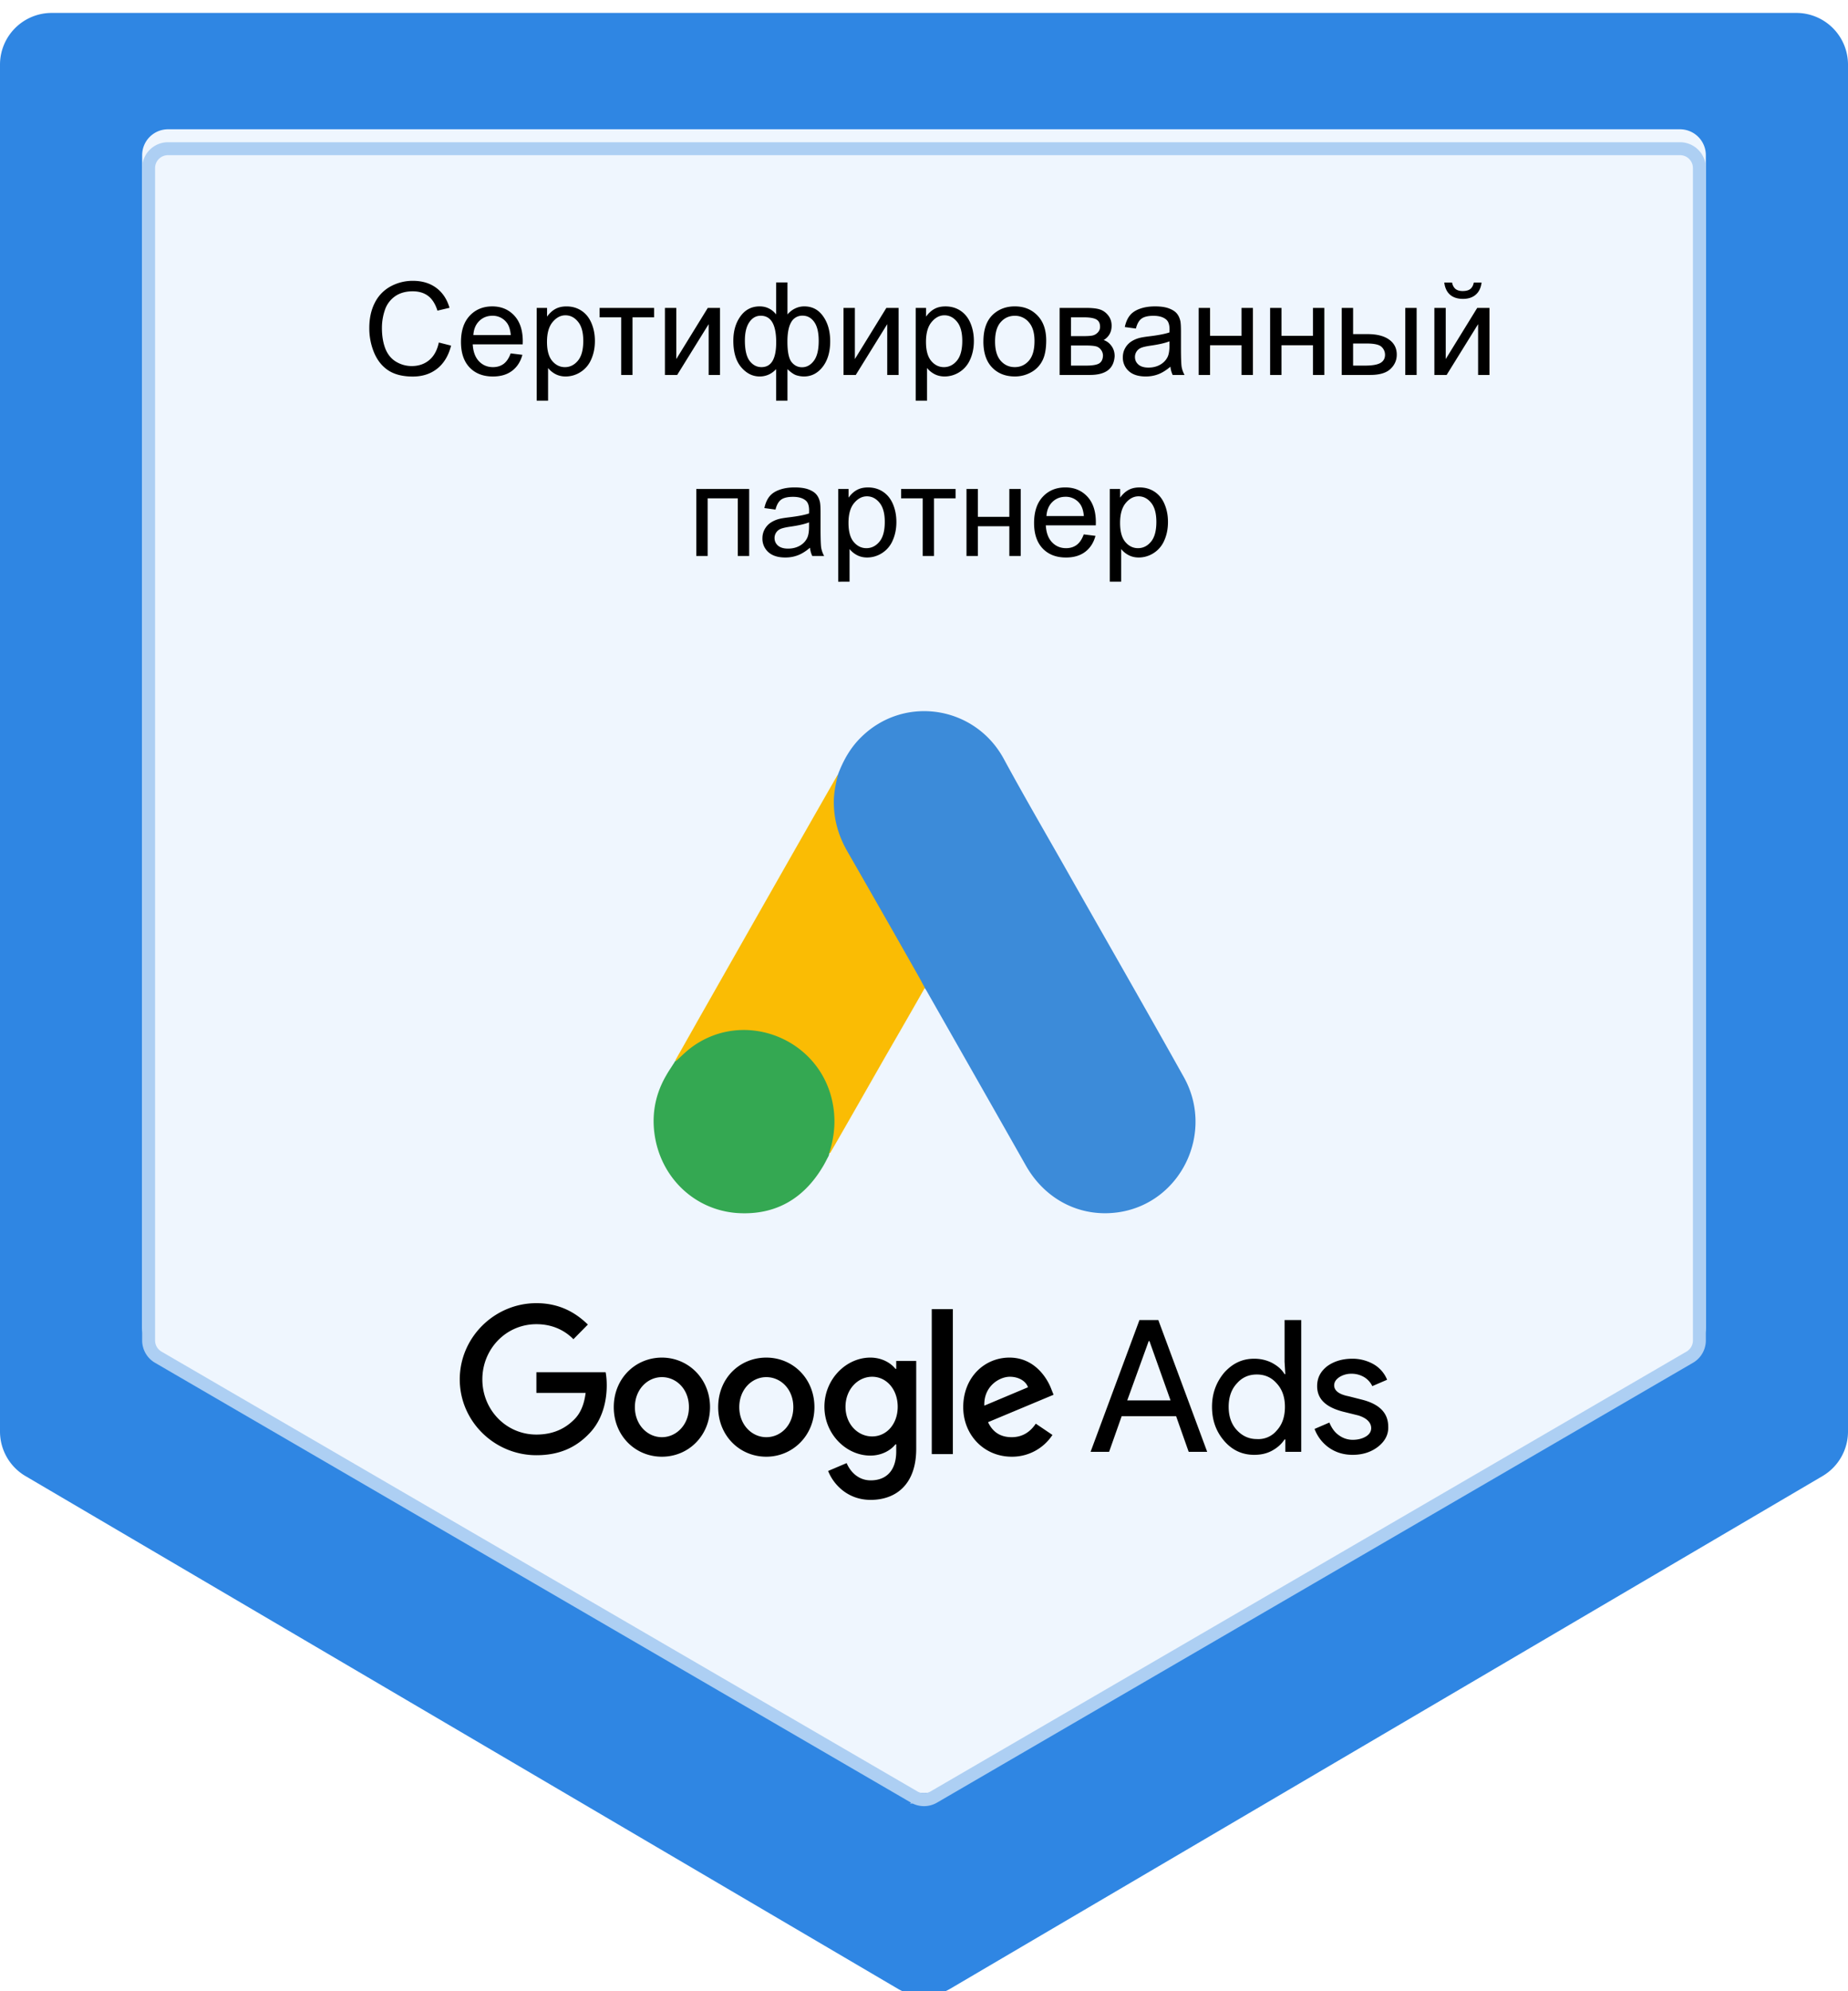
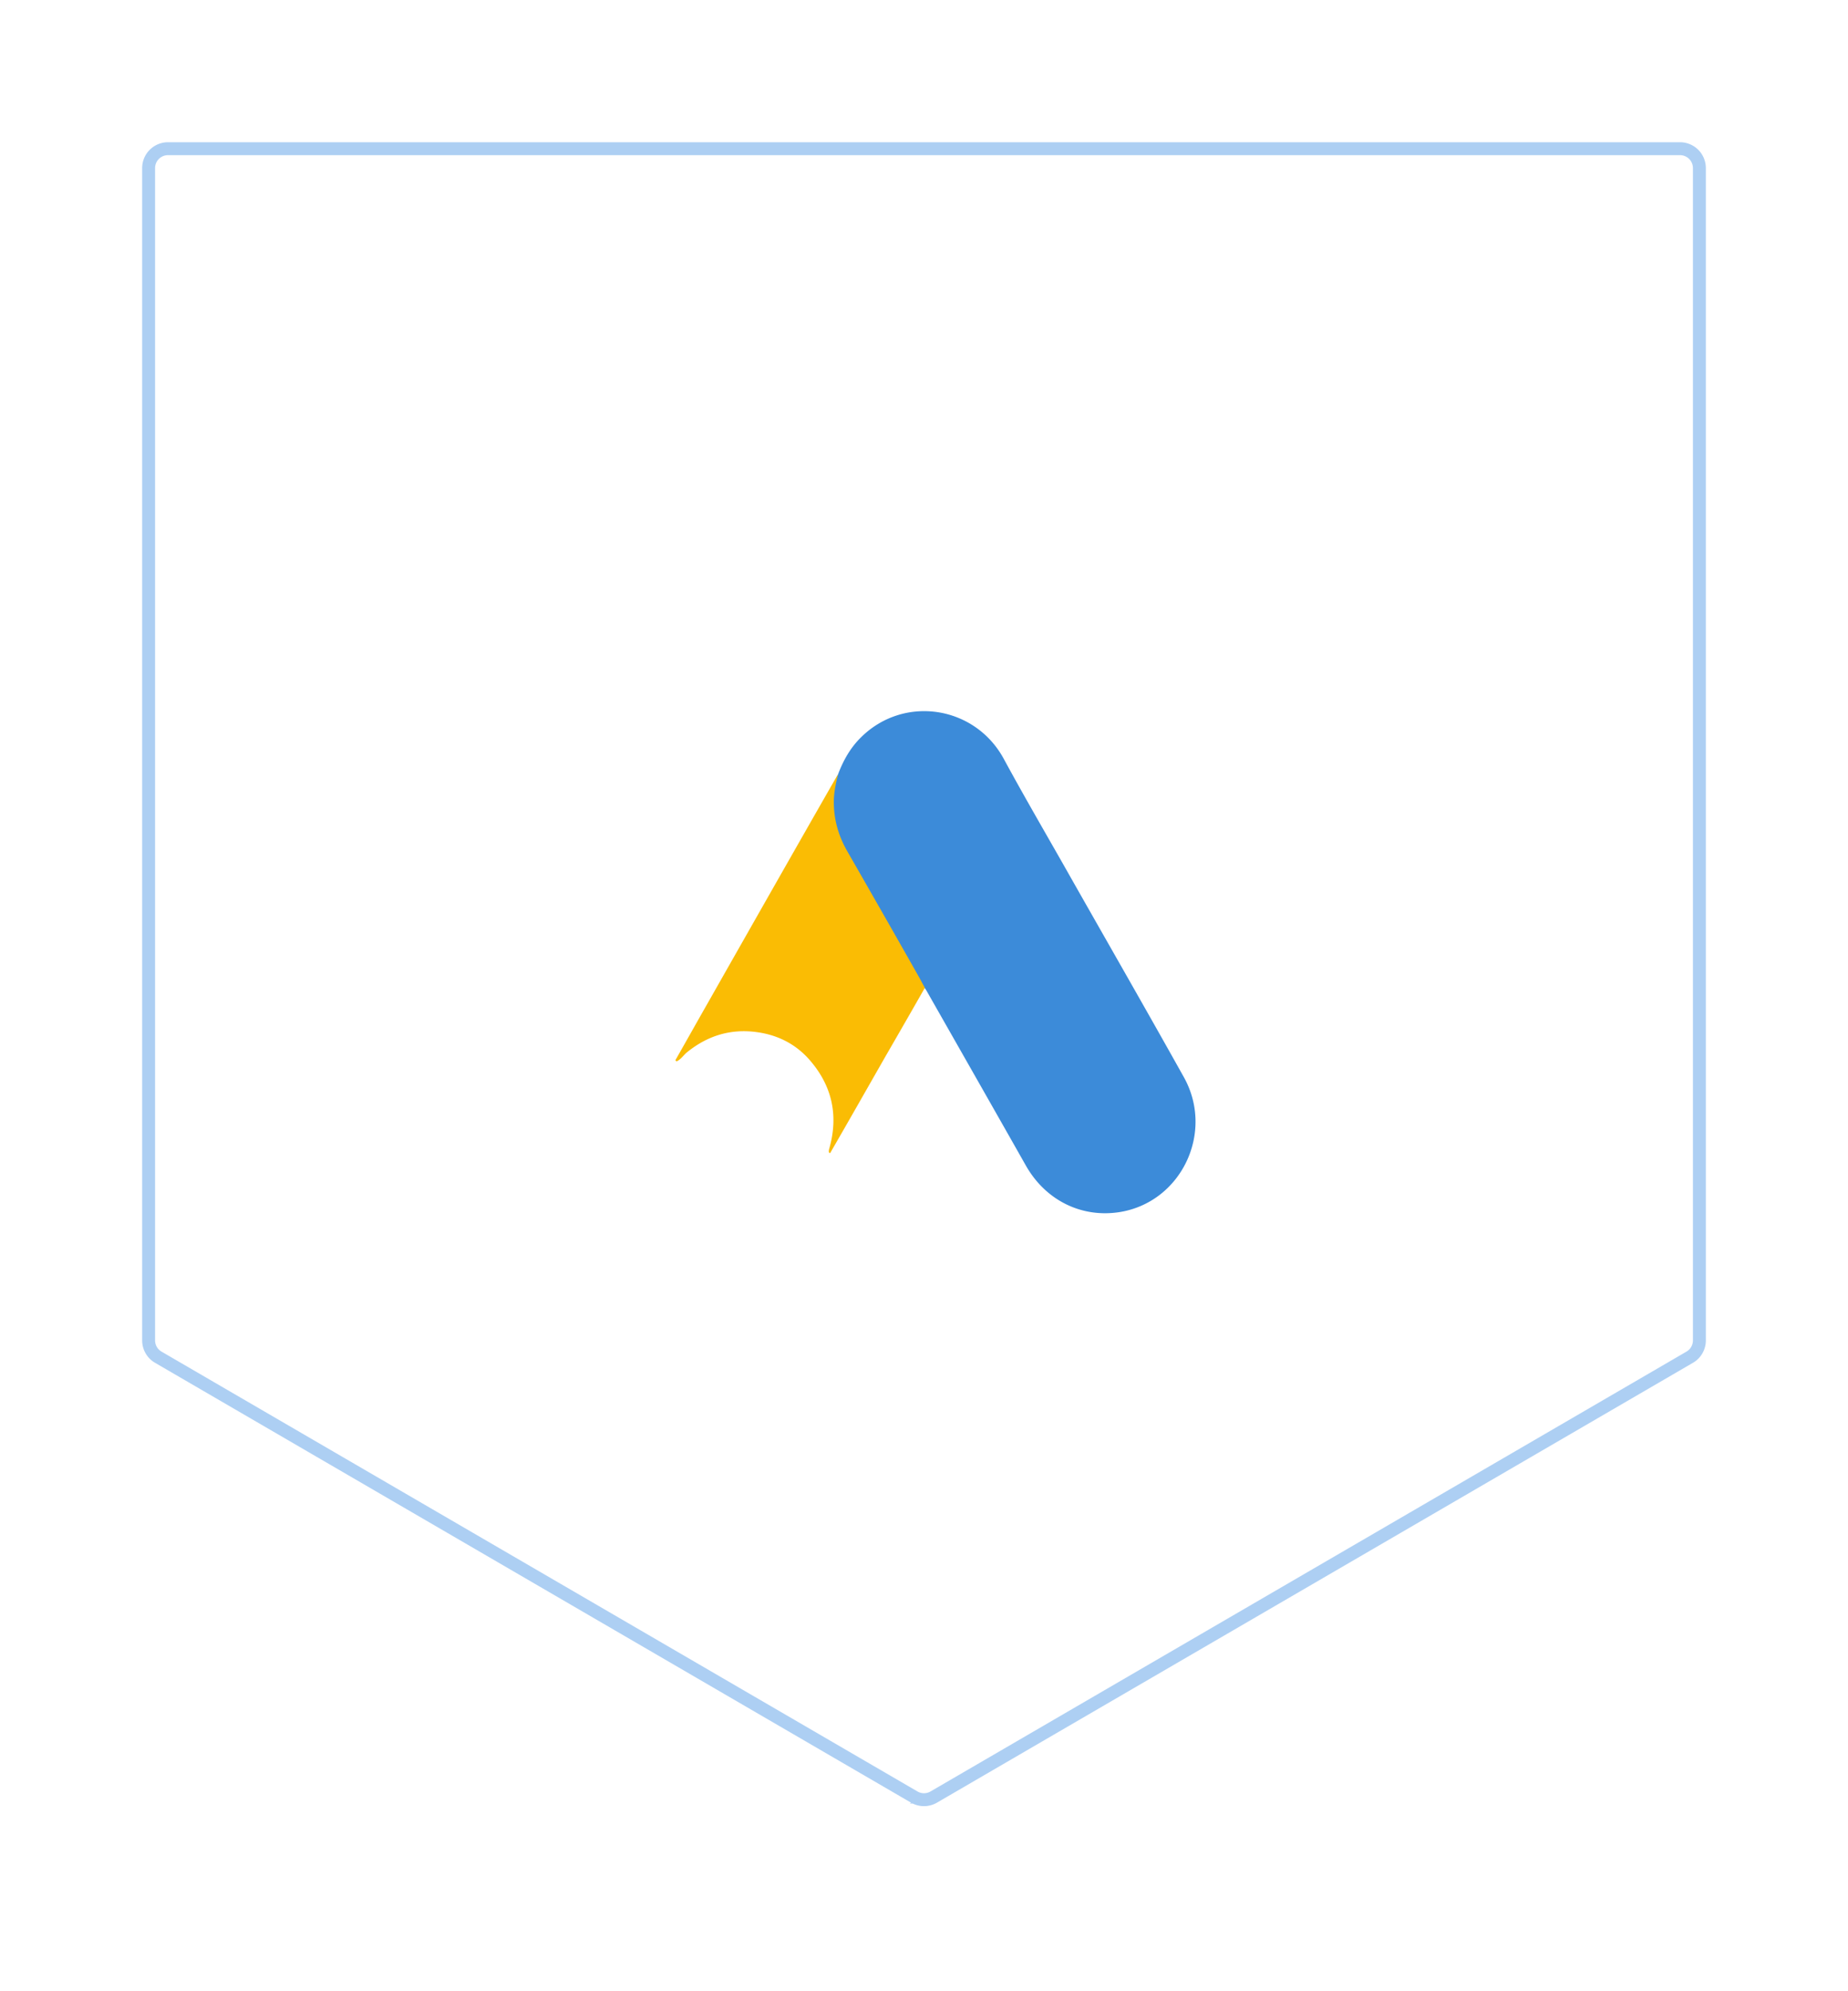
<svg xmlns="http://www.w3.org/2000/svg" width="143" height="154" fill="none">
  <g filter="url(#a)">
-     <path fill="url(#b)" d="M0 4a4 4 0 0 1 4-4h135a4 4 0 0 1 4 4v105.711c0 1.418-.751 2.73-1.974 3.449l-67.5 39.65a4 4 0 0 1-4.052 0l-67.5-39.65A4 4 0 0 1 0 109.711z" />
-   </g>
+     </g>
  <g filter="url(#c)">
-     <path fill="url(#d)" d="M11 13a2 2 0 0 1 2-2h117a2 2 0 0 1 2 2v90.668c0 .712-.379 1.37-.995 1.729l-58.5 34.018a2 2 0 0 1-2.01 0l-58.5-34.018a2 2 0 0 1-.995-1.729z" />
-   </g>
+     </g>
  <path stroke="#ADCFF3" d="M13 11.5h117a1.5 1.5 0 0 1 1.5 1.5v90.668c0 .534-.284 1.028-.746 1.296l-58.5 34.019a1.5 1.5 0 0 1-1.508 0l-58.5-34.019a1.5 1.5 0 0 1-.746-1.296V13a1.5 1.5 0 0 1 1.5-1.5Z" />
  <path fill="#3C8BD9" d="M64.847 59.89c.405-1.078.963-2.071 1.79-2.876 3.31-3.27 8.782-2.448 11.028 1.66 1.689 3.116 3.479 6.163 5.218 9.244 2.905 5.118 5.844 10.236 8.715 15.371 2.415 4.297-.203 9.723-5 10.459-2.938.445-5.69-.925-7.21-3.595-2.55-4.502-5.117-9.004-7.668-13.488a1.6 1.6 0 0 0-.185-.274c-.27-.223-.389-.548-.558-.839-1.131-2.02-2.296-4.022-3.428-6.025-.726-1.301-1.486-2.585-2.212-3.886a7.17 7.17 0 0 1-.929-3.766c.05-.684.135-1.369.44-1.985" />
  <path fill="#FABC04" d="M64.847 59.89c-.152.616-.287 1.232-.32 1.883-.051 1.437.303 2.773 1.013 4.022 1.857 3.235 3.715 6.487 5.556 9.74.169.29.304.582.473.856a862 862 0 0 1-3.057 5.323c-1.419 2.482-2.837 4.981-4.273 7.463-.067 0-.084-.034-.101-.085-.017-.137.034-.257.068-.394.692-2.568.118-4.844-1.622-6.795-1.064-1.182-2.415-1.85-3.968-2.072-2.027-.29-3.817.24-5.421 1.524-.287.222-.473.547-.81.719-.069 0-.102-.035-.12-.086.812-1.42 1.605-2.841 2.416-4.262 3.344-5.888 6.687-11.777 10.048-17.648.034-.069.085-.12.118-.188" />
-   <path fill="#34A852" d="M52.333 82.04c.321-.291.625-.6.963-.873 4.104-3.287 10.268-.907 11.163 4.296.22 1.25.101 2.448-.27 3.646a2 2 0 0 1-.068.291c-.152.274-.287.565-.456.839-1.503 2.516-3.715 3.766-6.62 3.577-3.327-.24-5.945-2.773-6.4-6.128-.22-1.626.1-3.15.928-4.553.17-.308.372-.582.558-.89.084-.068.05-.205.202-.205" />
-   <path fill="#000" d="M41.507 100.786c-3.237 0-5.93 2.642-5.93 5.894s2.693 5.865 5.93 5.865c1.748 0 3.037-.581 4.068-1.655 1.06-1.074 1.375-2.555 1.375-3.746 0-.377-.029-.726-.086-1.016h-5.357v1.597h3.81c-.114.9-.4 1.568-.86 2.033-.543.551-1.431 1.19-2.95 1.19-2.349 0-4.182-1.916-4.182-4.268s1.833-4.268 4.182-4.268c1.26 0 2.206.493 2.865 1.161l1.117-1.132c-.945-.929-2.206-1.655-3.982-1.655m9.711 4.21c-2.033 0-3.724 1.597-3.724 3.832 0 2.207 1.662 3.833 3.724 3.833s3.724-1.626 3.724-3.833c0-2.206-1.69-3.832-3.724-3.832m0 6.155c-1.117 0-2.09-.958-2.09-2.323s.973-2.322 2.09-2.322c1.118 0 2.092.929 2.092 2.322 0 1.365-.974 2.323-2.092 2.323m8.079-6.155c-2.063 0-3.724 1.597-3.724 3.832 0 2.207 1.661 3.833 3.724 3.833 2.034 0 3.724-1.626 3.724-3.833 0-2.206-1.662-3.832-3.724-3.832m0 6.155c-1.118 0-2.091-.958-2.091-2.323s.973-2.322 2.09-2.322c1.118 0 2.092.929 2.092 2.322 0 1.365-.945 2.323-2.091 2.323m8.05-6.155c-1.863 0-3.553 1.655-3.553 3.803 0 2.12 1.69 3.775 3.552 3.775.888 0 1.576-.407 1.948-.871h.057v.552c0 1.451-.744 2.235-1.976 2.235-1.003 0-1.604-.726-1.862-1.335l-1.432.609c.4 1.017 1.49 2.236 3.294 2.236 1.92 0 3.523-1.161 3.523-3.949v-6.794h-1.547v.61h-.057c-.372-.465-1.06-.871-1.948-.871m.142 6.097c-1.117 0-2.062-.958-2.062-2.294 0-1.335.945-2.322 2.062-2.322 1.118 0 1.977.987 1.977 2.322 0 1.336-.86 2.294-1.977 2.294m4.612-9.843h1.633v11.208h-1.632zm6.016 3.746c-1.948 0-3.58 1.539-3.58 3.832 0 2.149 1.604 3.833 3.752 3.833a3.73 3.73 0 0 0 3.151-1.684l-1.289-.871c-.43.639-1.031 1.045-1.862 1.045-.86 0-1.46-.377-1.833-1.161l5.07-2.12-.172-.435c-.315-.842-1.289-2.439-3.237-2.439m-1.948 3.716c-.057-1.481 1.146-2.235 1.977-2.235.659 0 1.232.319 1.403.813zM84.39 112.284l3.782-10.192h1.46l3.782 10.192h-1.432l-.974-2.759h-4.211l-.974 2.759zm2.837-3.978h3.351l-1.633-4.588h-.057zM94.732 111.442c-.63-.726-.945-1.597-.945-2.643 0-1.016.315-1.887.945-2.642.659-.726 1.404-1.074 2.32-1.074.516 0 .974.116 1.375.319.43.233.745.494.974.871h.058l-.058-.958v-3.223h1.289v10.192h-1.231v-.959H99.4c-.229.349-.544.639-.974.872s-.888.319-1.375.319c-.916 0-1.69-.349-2.32-1.074m4.068-.813c.43-.465.63-1.075.63-1.83 0-.725-.2-1.335-.63-1.8q-.602-.697-1.547-.697t-1.547.697c-.43.465-.63 1.075-.63 1.8s.2 1.336.63 1.801q.645.696 1.547.696a1.84 1.84 0 0 0 1.547-.667M106.649 111.877c-.516.407-1.175.639-1.977.639-.687 0-1.289-.174-1.833-.552a3.1 3.1 0 0 1-1.117-1.452l1.145-.493c.172.406.401.755.745.987.315.232.688.348 1.06.348q.602 0 1.031-.261c.287-.174.401-.406.401-.639 0-.435-.343-.784-1.002-.987l-1.175-.29c-1.346-.349-2.005-.987-2.005-1.975 0-.638.258-1.132.774-1.538.515-.378 1.174-.581 1.948-.581a3.3 3.3 0 0 1 1.661.435 2.43 2.43 0 0 1 1.031 1.191l-1.146.493a1.63 1.63 0 0 0-.63-.696 1.9 1.9 0 0 0-1.002-.262 1.7 1.7 0 0 0-.917.262c-.258.174-.401.377-.401.638 0 .407.372.697 1.117.842l1.031.262c1.375.348 2.034 1.045 2.034 2.09.029.61-.258 1.133-.773 1.539M33.958 26.49l.947.24q-.297 1.166-1.074 1.782-.771.61-1.89.61-1.157 0-1.884-.469-.723-.473-1.104-1.367a4.9 4.9 0 0 1-.376-1.919q0-1.118.425-1.948a2.93 2.93 0 0 1 1.216-1.265 3.55 3.55 0 0 1 1.738-.434q1.074 0 1.807.547.732.546 1.02 1.538l-.932.22q-.249-.781-.723-1.138t-1.192-.357q-.825 0-1.381.396a2.1 2.1 0 0 0-.777 1.064q-.224.664-.224 1.372 0 .913.263 1.597.27.679.83 1.016.562.336 1.216.336.796 0 1.348-.459.552-.458.747-1.362m5.557.84.908.112q-.215.797-.796 1.236-.58.44-1.484.44-1.138 0-1.807-.7-.664-.702-.664-1.967 0-1.309.674-2.031t1.748-.723q1.04 0 1.699.708.66.708.66 1.992 0 .078-.006.235H36.58q.05.855.483 1.308.435.454 1.084.454.484 0 .826-.253.34-.255.542-.81m-2.886-1.42h2.895q-.059-.655-.332-.982a1.35 1.35 0 0 0-1.089-.508q-.605 0-1.02.405-.41.406-.454 1.084m4.902 5.077v-7.172h.801v.673q.283-.395.64-.59.355-.2.864-.2.664 0 1.172.341.508.342.766.967.26.62.26 1.362 0 .796-.289 1.436a2.15 2.15 0 0 1-.83.976 2.13 2.13 0 0 1-1.142.337q-.44 0-.792-.185a1.8 1.8 0 0 1-.57-.47v2.525zm.796-4.55q0 1 .405 1.479.406.479.982.479.585 0 1-.494.42-.498.42-1.538 0-.99-.41-1.484-.404-.493-.971-.493-.561 0-.996.527-.43.522-.43 1.523m4.072-2.623h4.214v.728h-1.67V29h-.874v-4.458H46.4zm5.054 0h.879v3.956l2.437-3.956h.947V29h-.88v-3.93L52.4 29h-.947zm8.604-1.972h.878v2.475q.274-.312.601-.463a1.6 1.6 0 0 1 .703-.157q.924 0 1.46.772.543.766.542 1.933 0 1.216-.58 1.968-.582.747-1.446.747-.284 0-.576-.088-.293-.087-.704-.478v2.436h-.878v-2.436q-.264.283-.586.425a1.7 1.7 0 0 1-.689.141q-.815 0-1.426-.713-.61-.718-.61-2.05 0-1.128.552-1.89.552-.767 1.484-.767.39 0 .708.157.317.15.567.463zm.874 4.585q0 1.172.322 1.577.322.4.806.4.537 0 .913-.493.38-.498.38-1.543 0-.986-.351-1.47-.346-.483-.894-.483a.97.97 0 0 0-.883.503q-.294.503-.293 1.509m-3.291-.098q0 1.099.366 1.582.37.483.918.483.571 0 .854-.478.285-.483.284-1.445 0-1.026-.298-1.538-.298-.513-.899-.513-.542 0-.884.503-.34.498-.341 1.406m7.632-2.515h.878v3.956l2.437-3.956h.947V29h-.879v-3.93L66.22 29h-.947zm5.585 7.173v-7.172h.801v.673q.283-.395.64-.59.356-.2.864-.2.664 0 1.172.341.507.342.767.967.258.62.258 1.362 0 .796-.288 1.436a2.15 2.15 0 0 1-.83.976 2.13 2.13 0 0 1-1.142.337q-.44 0-.791-.185a1.8 1.8 0 0 1-.572-.47v2.525zm.796-4.55q0 1 .406 1.479.405.479.981.479.585 0 1.001-.494.42-.498.42-1.538 0-.99-.41-1.484-.405-.493-.972-.493-.561 0-.996.527-.43.522-.43 1.523m4.444-.03q0-1.44.8-2.134.67-.576 1.631-.576 1.07 0 1.748.703.68.698.68 1.934 0 1-.304 1.577a2.1 2.1 0 0 1-.874.889 2.53 2.53 0 0 1-1.25.317q-1.089 0-1.762-.698-.67-.698-.67-2.012m.903 0q0 .996.435 1.494.435.495 1.093.494.654 0 1.09-.498.434-.498.434-1.52 0-.96-.44-1.454a1.38 1.38 0 0 0-1.084-.498q-.66 0-1.093.493-.435.493-.435 1.49m4.995-2.593h2.026q.747 0 1.109.127.366.123.625.454.264.333.264.796 0 .371-.157.65a1.24 1.24 0 0 1-.459.459q.366.122.606.459.244.332.244.79-.049.738-.527 1.095-.48.356-1.392.356h-2.339zm.879 2.183h.938q.561 0 .771-.058a.8.8 0 0 0 .376-.235.61.61 0 0 0 .166-.43q0-.41-.293-.57-.288-.162-.991-.162h-.967zm0 2.28h1.157q.747 0 1.026-.17.278-.177.293-.601a.74.74 0 0 0-.161-.46.68.68 0 0 0-.42-.268q-.26-.058-.83-.058h-1.065zm7.695.083q-.488.415-.942.586-.45.171-.967.171-.854 0-1.313-.415a1.39 1.39 0 0 1-.46-1.07q0-.38.172-.693a1.46 1.46 0 0 1 .454-.507q.283-.19.634-.288.259-.069.782-.132 1.065-.128 1.567-.303l.005-.23q0-.537-.249-.756-.337-.298-1.001-.298-.62 0-.918.22-.293.214-.435.766l-.859-.117q.117-.552.386-.889.269-.342.776-.522.508-.186 1.177-.186.664 0 1.079.157.415.156.61.395.195.234.274.596.044.225.044.81v1.172q0 1.226.053 1.553.06.322.225.62h-.918a1.9 1.9 0 0 1-.176-.64m-.073-1.962q-.478.194-1.435.332-.542.078-.767.175a.76.76 0 0 0-.469.703q0 .352.264.586.269.235.781.235.509 0 .903-.22.396-.225.582-.61.141-.298.141-.88zm2.26-2.584h.88v2.159h2.436v-2.158h.88V29h-.88v-2.3h-2.436V29h-.88zm5.528 0h.88v2.159h2.436v-2.158h.879V29h-.879v-2.3h-2.437V29h-.879zm10.459 0h.879V29h-.879zm-4.917 0h.879v2.027h1.113q1.09 0 1.675.425.591.42.591 1.162 0 .65-.493 1.113-.489.459-1.568.459h-2.197zm.879 4.463h.923q.835 0 1.191-.205.357-.204.357-.64a.83.83 0 0 0-.264-.6q-.264-.264-1.167-.264h-1.04zm6.289-4.463h.879v3.956l2.437-3.956h.947V29h-.879v-3.93L111.941 29h-.947zm3.052-1.962h.6q-.072.61-.449.937-.371.327-.991.327-.625 0-1.001-.322-.37-.327-.444-.942h.6q.069.33.269.498.205.16.547.16.395 0 .595-.155.205-.162.274-.503M53.88 37.815h4.092V43h-.88v-4.458H54.76V43h-.88zm8.799 4.545q-.489.415-.943.586-.45.171-.966.171-.855 0-1.314-.415a1.39 1.39 0 0 1-.459-1.07q0-.38.171-.692a1.46 1.46 0 0 1 .454-.508q.283-.19.635-.288.258-.069.781-.132 1.064-.128 1.568-.303l.004-.23q0-.537-.249-.756-.337-.298-1-.298-.62 0-.919.22-.293.214-.434.766l-.86-.117q.118-.552.386-.889.27-.342.776-.522.509-.186 1.177-.186.664 0 1.08.156.415.157.61.396.195.234.273.596.044.225.044.81v1.172q0 1.226.054 1.553.059.322.224.62h-.917a1.9 1.9 0 0 1-.176-.64m-.074-1.962q-.478.195-1.435.331-.542.079-.767.176a.76.76 0 0 0-.468.703q0 .352.263.586.27.235.782.235.508 0 .903-.22.396-.225.58-.61.142-.298.142-.88zm2.256 4.59v-7.173h.801v.673q.283-.395.64-.59.356-.2.864-.2.664 0 1.172.341.507.342.767.967.258.62.258 1.362 0 .796-.288 1.436a2.15 2.15 0 0 1-.83.976 2.13 2.13 0 0 1-1.142.337q-.44 0-.791-.185a1.8 1.8 0 0 1-.572-.47v2.525zm.796-4.551q0 1 .406 1.479.405.479.98.479.587 0 1.002-.494.42-.498.42-1.538 0-.99-.41-1.484-.405-.493-.972-.493-.561 0-.996.527-.43.522-.43 1.524m4.073-2.622h4.213v.727h-1.67V43H71.4v-4.458h-1.67zm5.058 0h.879v2.158h2.436v-2.158h.88V43h-.88v-2.3h-2.436V43h-.879zm9.072 3.515.909.112q-.216.797-.796 1.236-.581.44-1.485.44-1.137 0-1.806-.7-.664-.702-.664-1.967 0-1.309.673-2.031.674-.723 1.748-.723 1.04 0 1.7.708t.659 1.992q0 .078-.005.235h-3.867q.049.855.483 1.308.435.455 1.084.455.484 0 .825-.254.342-.255.542-.81m-2.885-1.42h2.895q-.059-.655-.332-.982a1.35 1.35 0 0 0-1.089-.508q-.605 0-1.02.405-.41.406-.454 1.084m4.902 5.077v-7.172h.8v.673q.285-.395.64-.59.357-.2.865-.2.663 0 1.171.341.51.342.767.967.26.62.259 1.362 0 .796-.288 1.436a2.15 2.15 0 0 1-.83.976 2.13 2.13 0 0 1-1.143.337q-.44 0-.79-.185a1.8 1.8 0 0 1-.572-.47v2.525zm.796-4.55q0 1 .405 1.479t.982.479q.586 0 1-.494.42-.498.42-1.538 0-.99-.41-1.484-.405-.493-.971-.493-.562 0-.996.527-.43.522-.43 1.524" />
  <defs>
    <linearGradient id="b" x1="20" x2="120" y1="0" y2="152.5" gradientUnits="userSpaceOnUse">
      <stop stop-color="#2F86E3" />
      <stop offset="1" stop-color="#2F86E3" />
    </linearGradient>
    <linearGradient id="d" x1="57" x2="106.5" y1="11" y2="140" gradientUnits="userSpaceOnUse">
      <stop stop-color="#EFF6FE" />
      <stop offset="1" stop-color="#EFF6FE" />
    </linearGradient>
    <filter id="a" width="143" height="153.361" x="0" y="0" color-interpolation-filters="sRGB" filterUnits="userSpaceOnUse">
      <feFlood flood-opacity="0" result="BackgroundImageFix" />
      <feBlend in="SourceGraphic" in2="BackgroundImageFix" result="shape" />
      <feColorMatrix in="SourceAlpha" result="hardAlpha" values="0 0 0 0 0 0 0 0 0 0 0 0 0 0 0 0 0 0 127 0" />
      <feOffset dy="1" />
      <feComposite in2="hardAlpha" k2="-1" k3="1" operator="arithmetic" />
      <feColorMatrix values="0 0 0 0 0.141 0 0 0 0 0.494 0 0 0 0 0.875 0 0 0 1 0" />
      <feBlend in2="shape" result="effect1_innerShadow_748_325" />
    </filter>
    <filter id="c" width="121" height="128.687" x="11" y="11" color-interpolation-filters="sRGB" filterUnits="userSpaceOnUse">
      <feFlood flood-opacity="0" result="BackgroundImageFix" />
      <feBlend in="SourceGraphic" in2="BackgroundImageFix" result="shape" />
      <feColorMatrix in="SourceAlpha" result="hardAlpha" values="0 0 0 0 0 0 0 0 0 0 0 0 0 0 0 0 0 0 127 0" />
      <feOffset dy="-1" />
      <feComposite in2="hardAlpha" k2="-1" k3="1" operator="arithmetic" />
      <feColorMatrix values="0 0 0 0 0.141 0 0 0 0 0.492 0 0 0 0 0.867 0 0 0 1 0" />
      <feBlend in2="shape" result="effect1_innerShadow_748_325" />
    </filter>
  </defs>
</svg>